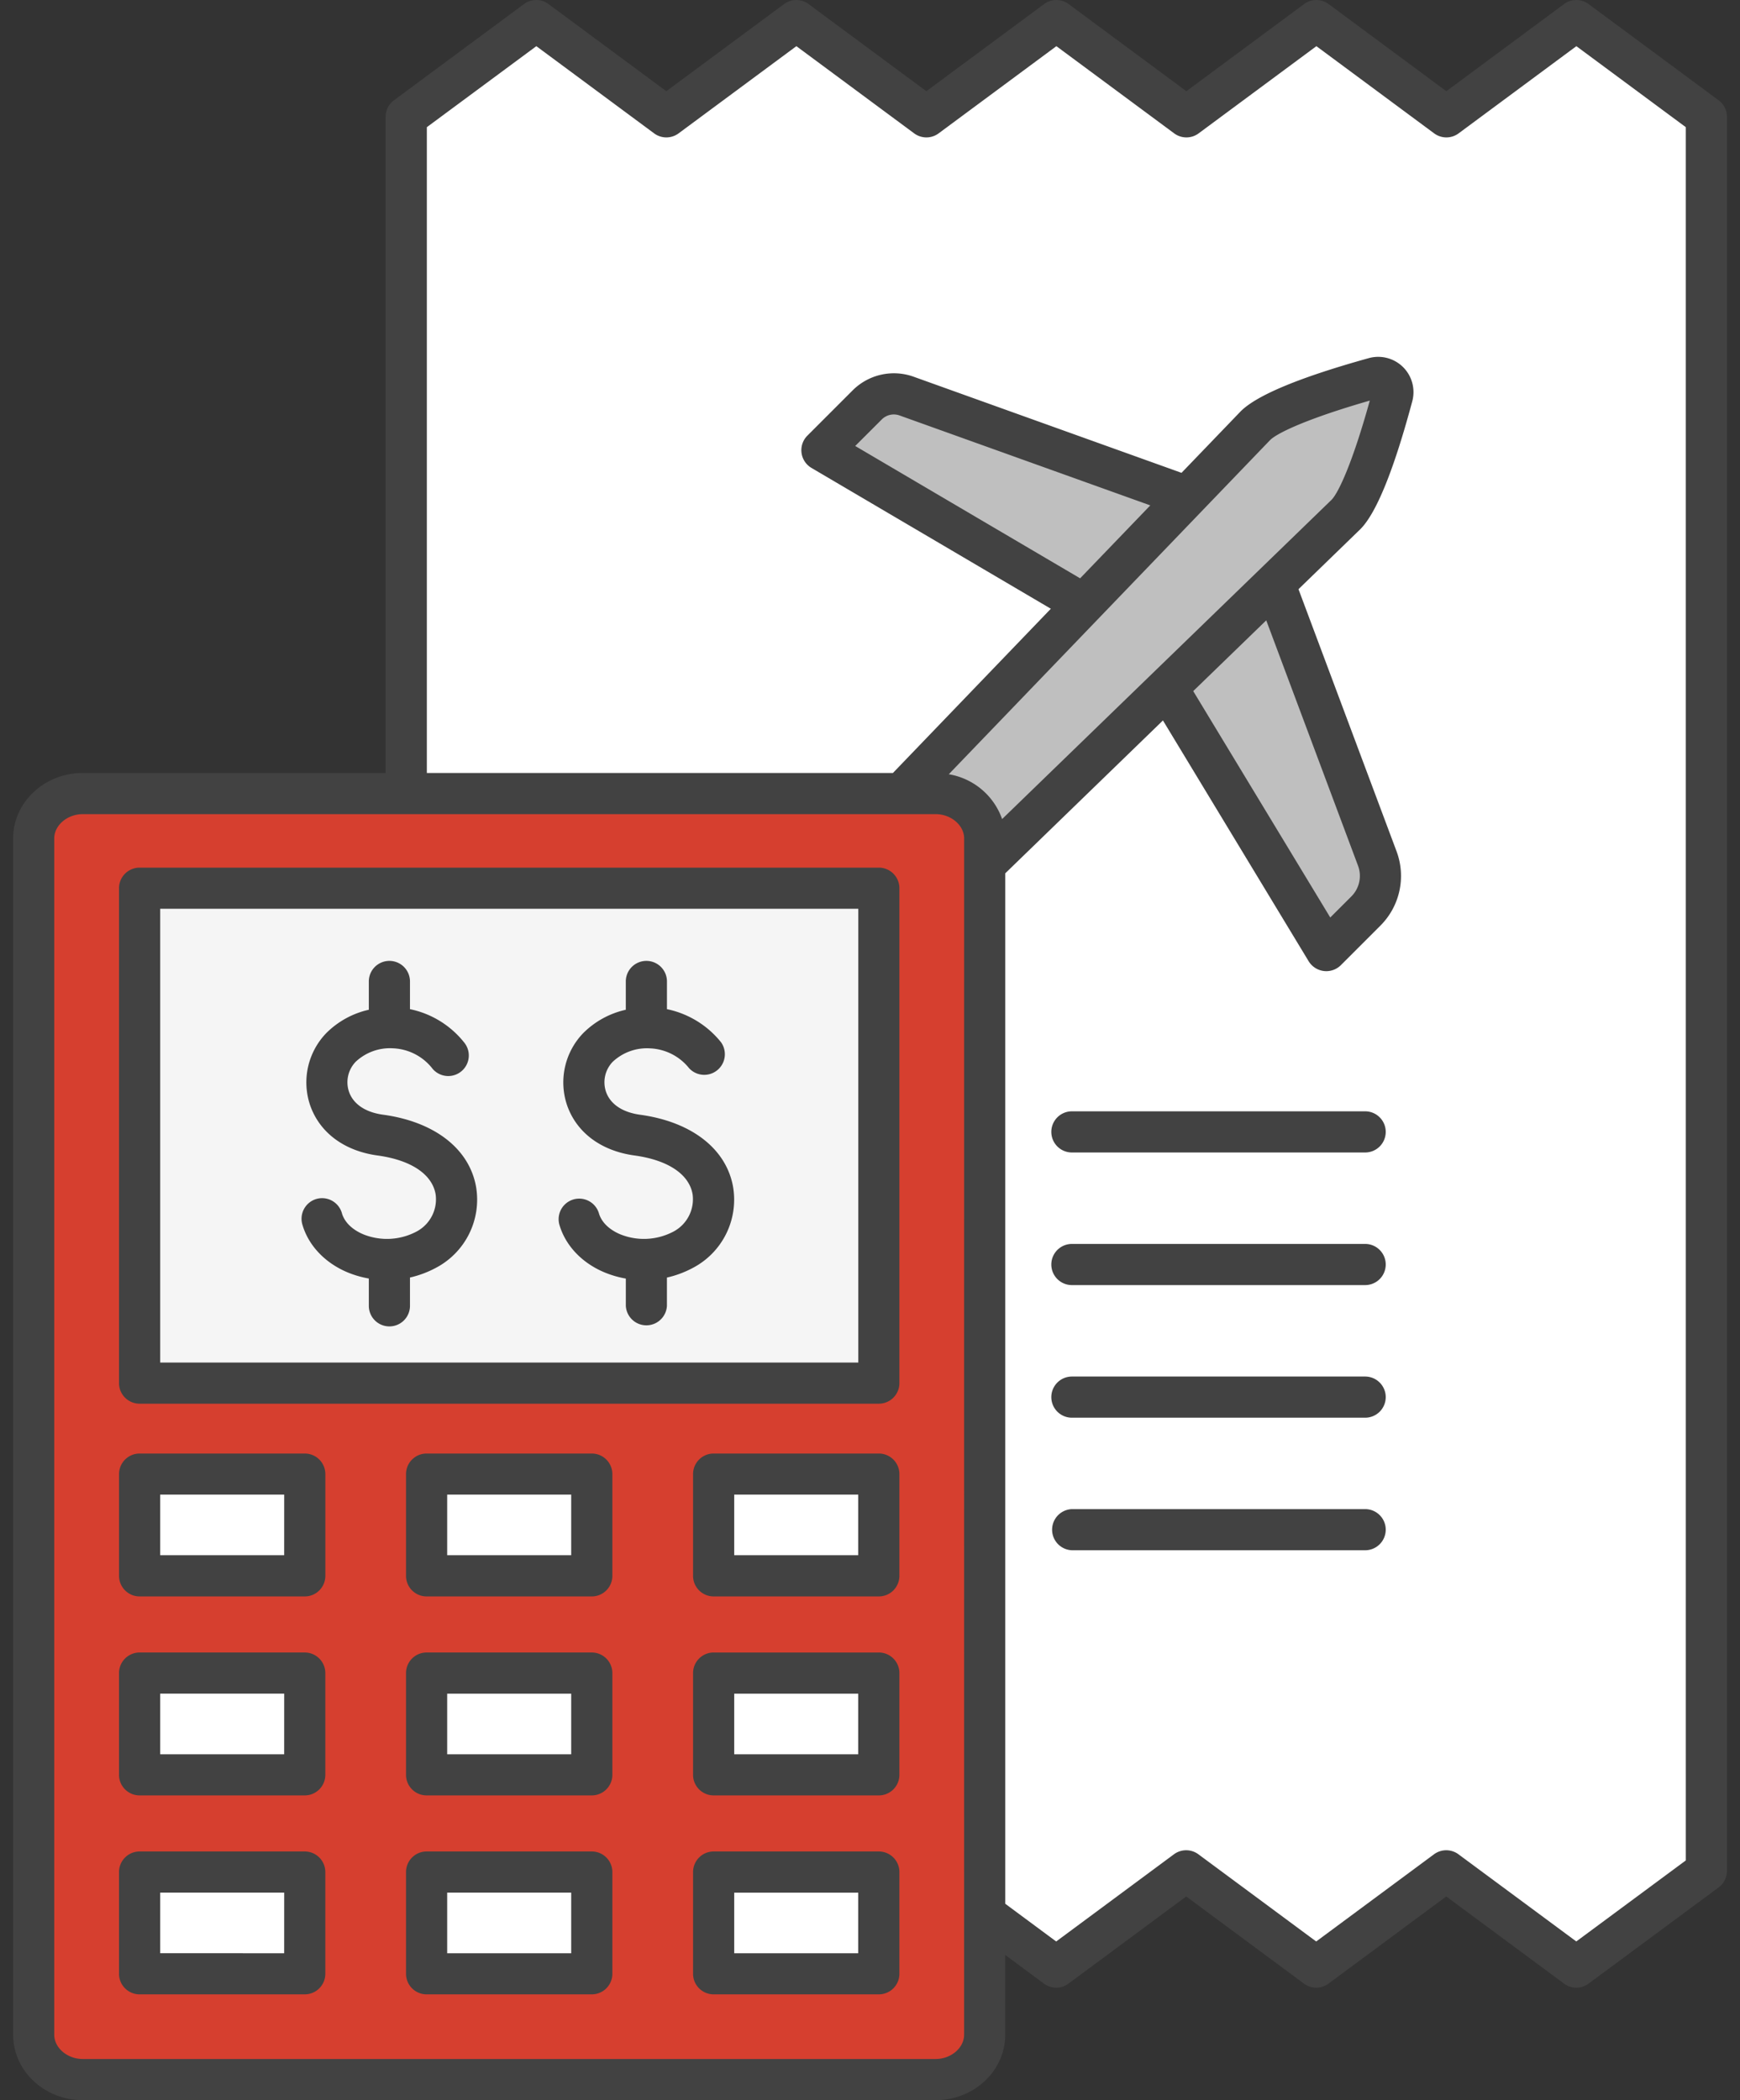
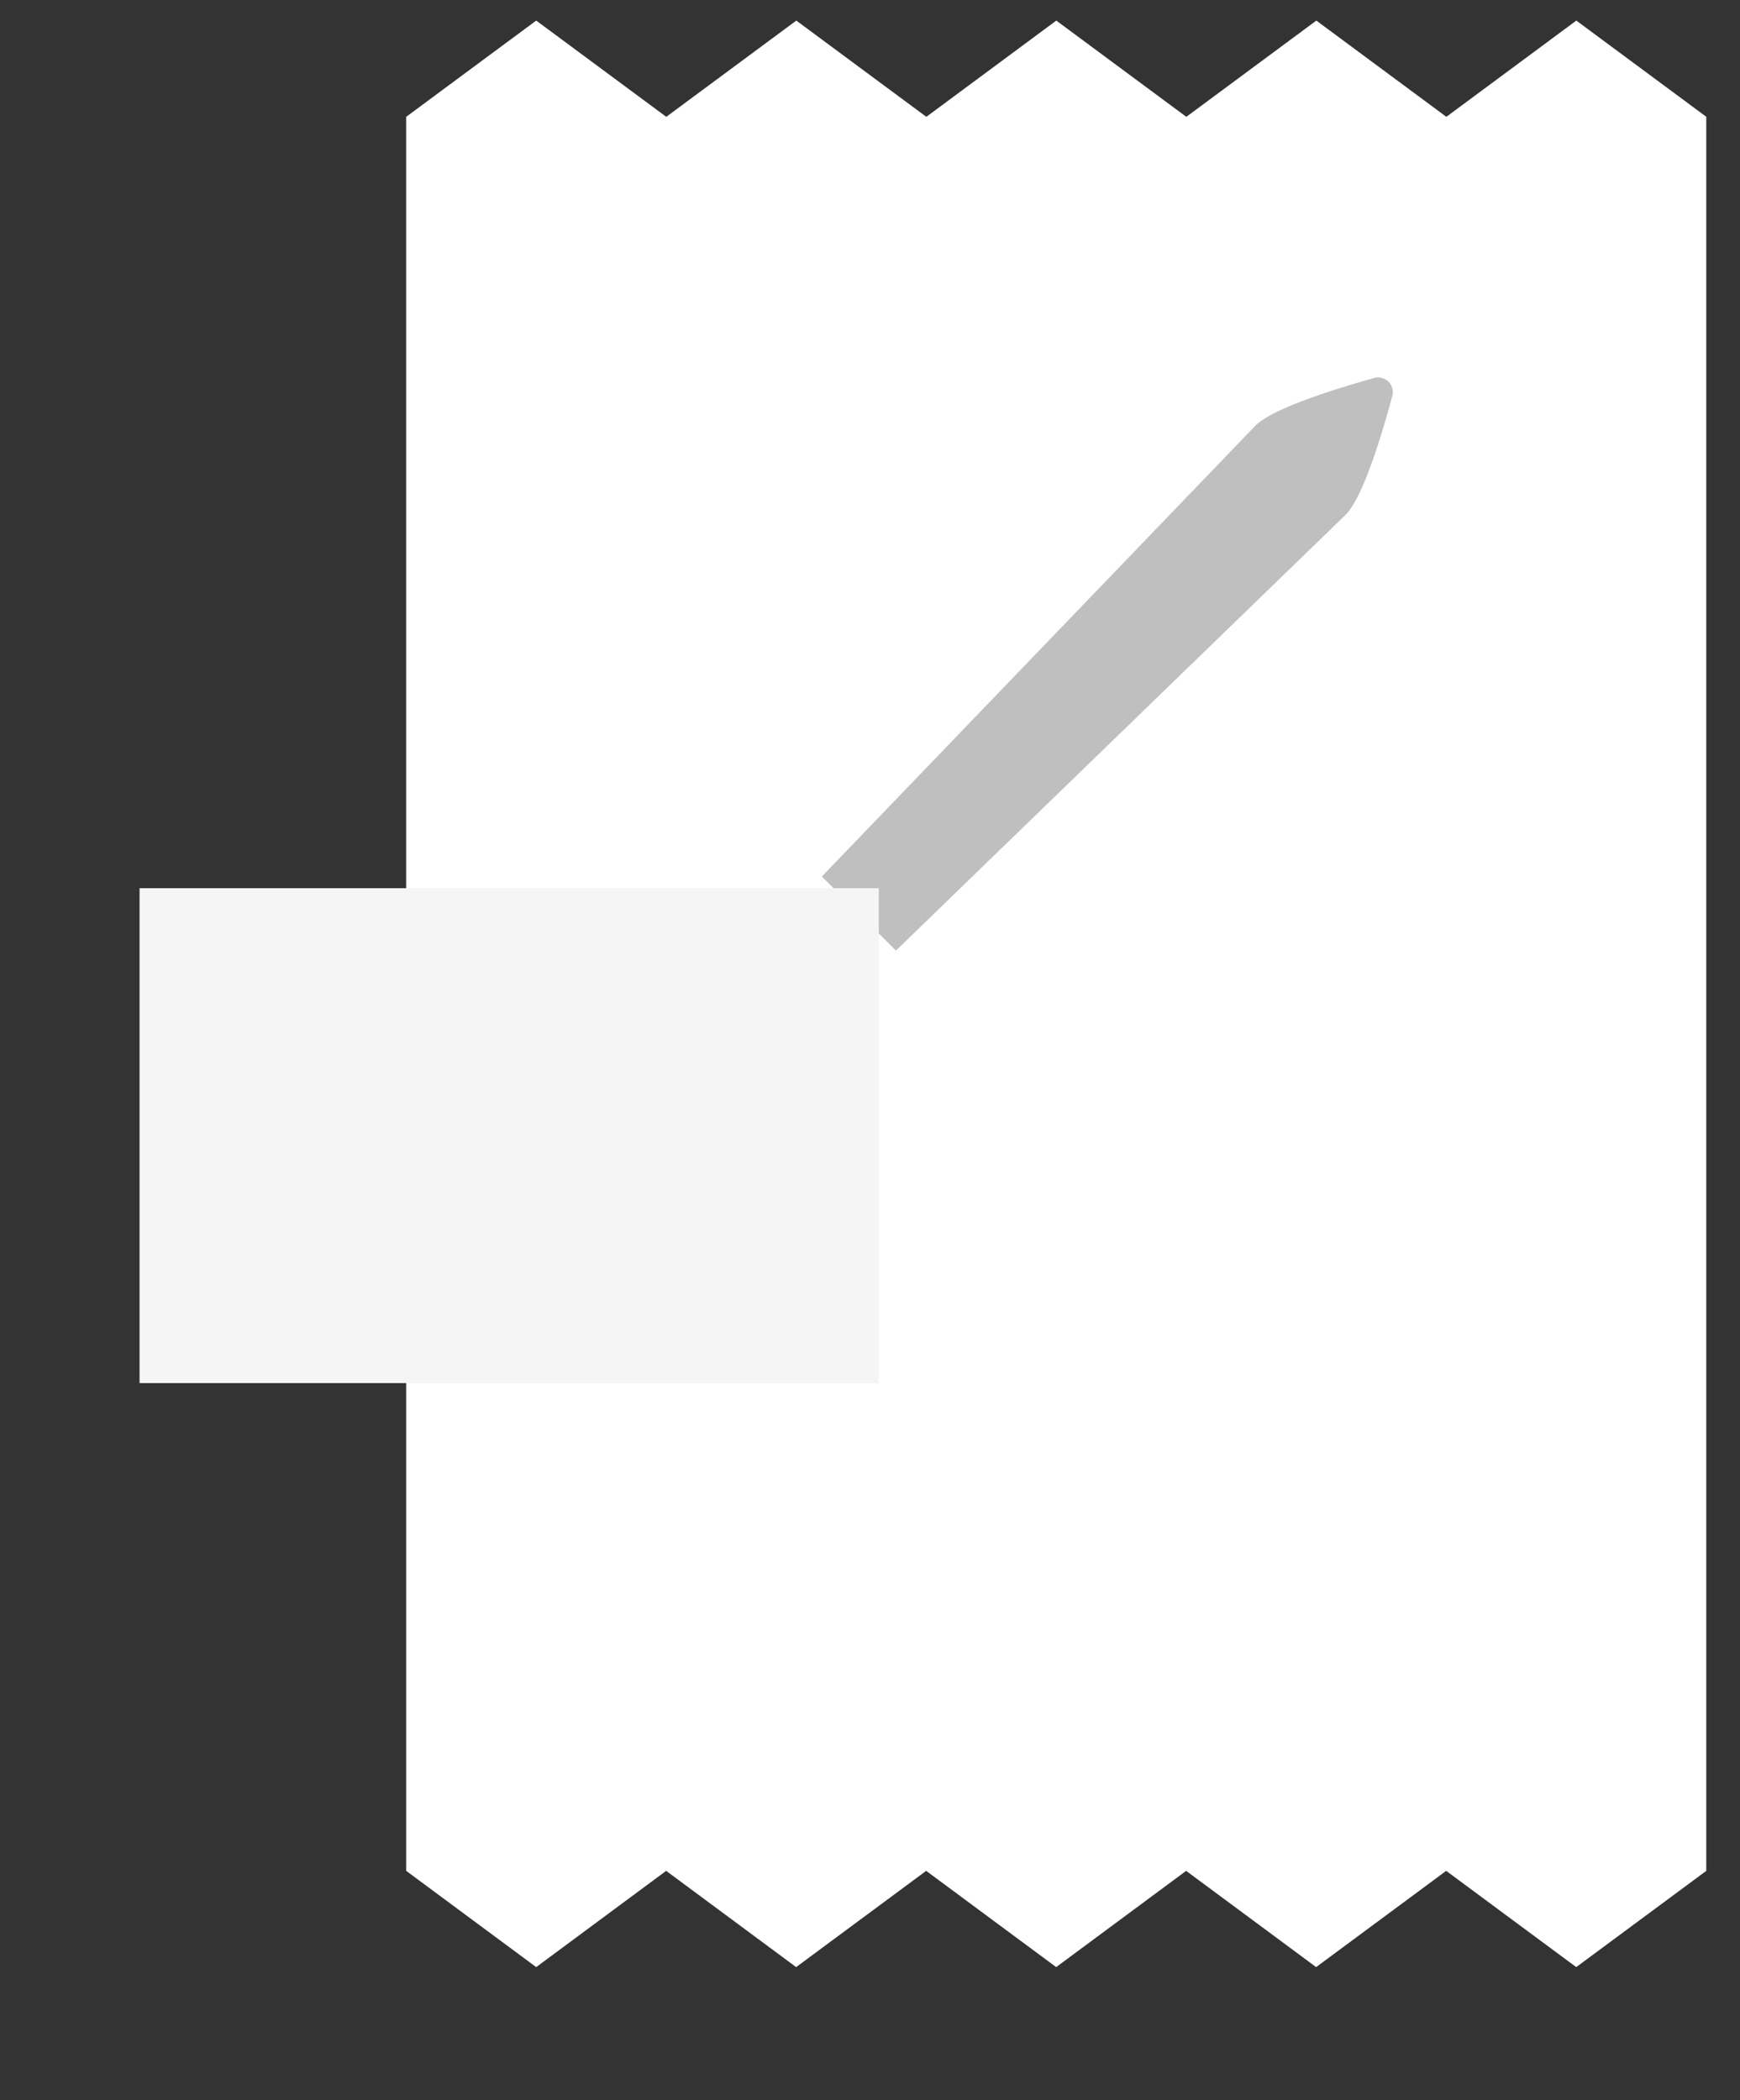
<svg xmlns="http://www.w3.org/2000/svg" fill="none" height="70" width="58">
  <rect width="100%" height="100%" fill="#333333" stroke="none" />
  <path d="M56.876 3.894v58.463l-4.335 3.208-4.335-3.208-4.335 3.208-4.333-3.208-4.332 3.208-4.334-3.208-4.334 3.208-4.333-3.208-4.332 3.208-4.334-3.208V3.894L17.874.686l4.335 3.208L26.544.686l4.334 3.208L35.21.686l4.334 3.208L43.878.686l4.334 3.208L52.544.686l4.334 3.208z" fill="#fff" />
  <g fill="#bfbfbf">
-     <path d="M46.282 29.61l-2.074 2.074-5.43-8.973 3.583-3.584zm-6.371-12.93l-3.583 3.584-8.934-5.257 2.073-2.073z" />
    <path d="M44.858 17.155l-14.994 14.53-2.47-2.47 14.455-15.03c.587-.587 2.756-1.252 3.958-1.587a.49.49 0 01.603.6c-.322 1.2-.964 3.367-1.554 3.958z" />
  </g>
-   <path d="M32.825 67.818c0 .823-.736 1.496-1.635 1.496H2.76c-.9 0-1.635-.673-1.635-1.496V27.946c0-.822.735-1.496 1.635-1.496h28.43c.9 0 1.635.674 1.635 1.496z" fill="#d63f2f" />
  <path d="M29.292 46.1H4.652V29.604h24.641V46.1z" fill="#f5f5f5" />
-   <path d="M10.157 52.523H4.652v-3.391h5.505zm9.567-3.39h-5.505v3.391h5.506v-3.391zm-9.567 6.632H4.652v3.391h5.505zm9.567 0h-5.505v3.391h5.506v-3.391zm-9.567 6.632H4.652v3.39h5.505zm9.567 0h-5.505v3.39h5.506v-3.39zm9.568-13.264h-5.505v3.391h5.506v-3.391zm0 6.632h-5.505v3.391h5.506v-3.391zm0 6.632h-5.505v3.39h5.506v-3.39z" fill="#fff" />
-   <path d="M57.286 3.342L52.952.135a.685.685 0 00-.816 0L48.211 3.04 44.286.135a.685.685 0 00-.816 0L39.545 3.04 35.62.135a.685.685 0 00-.816 0L30.878 3.04 26.952.135a.685.685 0 00-.816 0L22.21 3.04 18.283.135a.685.685 0 00-.816 0l-4.335 3.207a.687.687 0 00-.278.552v21.87H2.758c-1.28 0-2.32.98-2.32 2.182v39.872c0 1.203 1.04 2.182 2.32 2.182h28.43c1.28 0 2.32-.98 2.32-2.182V65.16l1.291.956c.243.18.573.18.816 0l3.925-2.906 3.926 2.906c.243.18.573.18.816 0l3.926-2.906 3.928 2.906c.243.18.573.18.816 0l4.335-3.207a.687.687 0 00.278-.552V3.894a.683.683 0 00-.278-.552zM32.137 67.818c0 .439-.435.81-.949.81H2.758c-.514 0-.95-.371-.95-.81V27.946c0-.438.436-.81.95-.81h28.43c.514 0 .95.372.95.81zm3.866-48.543l-7.496-4.41.887-.886a.566.566 0 01.59-.132l8.359 2.998-2.339 2.431zm6.333-4.606c.239-.239 1.25-.72 3.324-1.317-.573 2.068-1.046 3.079-1.278 3.31L33.404 27.3a2.282 2.282 0 00-1.778-1.494zm-.127 6.01l3.06 8.18a.967.967 0 01-.222 1.018l-.705.704-4.568-7.546 2.433-2.357zM56.193 62.01l-3.65 2.7-3.927-2.905a.685.685 0 00-.816 0l-3.927 2.906-3.926-2.906a.685.685 0 00-.816 0l-3.925 2.906-1.697-1.257V29.108l5.256-5.095 4.857 8.026a.692.692 0 00.587.331.69.69 0 00.486-.2l1.322-1.322a2.34 2.34 0 00.536-2.47l-3.27-8.74 2.06-1.998c.534-.533 1.117-1.969 1.733-4.266a1.176 1.176 0 00-1.451-1.437c-2.296.639-3.728 1.233-4.268 1.772l-1.973 2.051-8.936-3.206a1.945 1.945 0 00-2.023.454l-1.513 1.513a.686.686 0 00.137 1.075l7.979 4.694-5.265 5.475H14.228V4.239l3.65-2.7 3.926 2.906c.242.18.573.18.816 0l3.926-2.906 3.926 2.906c.243.18.574.18.816 0l3.925-2.906 3.926 2.906c.243.18.574.18.816 0l3.925-2.906 3.925 2.906c.243.18.573.18.816 0l3.925-2.906 3.648 2.7V62.01zM14.519 39.797c-.12-.664-.824-1.132-1.934-1.284-1.113-.152-1.933-.764-2.249-1.679a2.366 2.366 0 01.538-2.398c.39-.39.883-.661 1.42-.78v-.943a.686.686 0 011.372 0v.923a3.11 3.11 0 011.8 1.103.685.685 0 11-1.049.882l-.015-.02a1.757 1.757 0 00-1.298-.66 1.669 1.669 0 00-1.247.448.986.986 0 00-.225.997c.143.414.547.687 1.138.768 1.712.234 2.87 1.131 3.098 2.398a2.566 2.566 0 01-1.344 2.709c-.27.144-.56.252-.858.32v.943a.686.686 0 01-1.372 0v-.91a3.374 3.374 0 01-.72-.21c-.752-.319-1.297-.899-1.496-1.593a.687.687 0 01.47-.849.687.687 0 01.848.47v.002c.115.4.494.615.71.705a2.105 2.105 0 001.77-.086c.46-.239.72-.743.643-1.258zm8.566 0c-.12-.664-.825-1.132-1.934-1.284-1.114-.152-1.934-.764-2.25-1.679a2.366 2.366 0 01.538-2.398c.39-.39.884-.661 1.421-.78v-.943a.686.686 0 011.372 0v.923c.71.147 1.348.536 1.802 1.103a.687.687 0 01-1.065.864 1.757 1.757 0 00-1.298-.66c-.46-.03-.91.132-1.247.447a.985.985 0 00-.225.997c.143.414.547.687 1.138.768 1.712.235 2.87 1.132 3.098 2.399a2.566 2.566 0 01-1.344 2.708c-.27.144-.56.253-.86.32v.943a.686.686 0 01-1.37 0v-.909a3.382 3.382 0 01-.722-.211c-.752-.318-1.296-.898-1.495-1.592a.686.686 0 011.318-.38v.001c.115.4.494.615.71.705.573.233 1.22.202 1.77-.086a1.22 1.22 0 00.643-1.258zm6.208-10.878H4.653a.686.686 0 00-.686.685V46.1c0 .379.308.686.686.686h24.641a.686.686 0 00.686-.686V29.605a.686.686 0 00-.686-.686zm-.686 16.495H5.34V30.29h23.27v15.124zm-18.45 3.033H4.654a.686.686 0 00-.686.686v3.391c0 .379.308.686.686.686h5.505a.686.686 0 00.686-.686v-3.391a.686.686 0 00-.686-.686zm-.685 3.39H5.34v-2.02h4.133zm10.253-3.39H14.22a.686.686 0 00-.686.686v3.391c0 .379.307.686.686.686h5.506a.686.686 0 00.686-.686v-3.391a.686.686 0 00-.686-.686zm-.686 3.39h-4.133v-2.02h4.134v2.02zm-8.881 3.242H4.653a.686.686 0 00-.686.686v3.391c0 .379.308.686.686.686h5.505a.686.686 0 00.686-.686v-3.391a.686.686 0 00-.686-.686zm-.686 3.392H5.34v-2.02h4.133zm10.253-3.392H14.22a.686.686 0 00-.686.686v3.391c0 .379.307.686.686.686h5.506a.686.686 0 00.686-.686v-3.391a.686.686 0 00-.686-.686zm-.686 3.392h-4.133v-2.02h4.134v2.02zm-8.881 3.24H4.653a.686.686 0 00-.686.686v3.39c0 .379.308.686.686.686h5.505a.686.686 0 00.686-.686v-3.39a.686.686 0 00-.686-.686zm-.686 3.392H5.34v-2.02h4.133zm10.253-3.392H14.22a.686.686 0 00-.686.686v3.39c0 .379.307.686.686.686h5.506a.686.686 0 00.686-.686v-3.39a.686.686 0 00-.686-.686zm-.686 3.392h-4.133v-2.02h4.134v2.02zm10.254-16.656h-5.505a.686.686 0 00-.686.686v3.391c0 .379.308.686.686.686h5.506a.686.686 0 00.686-.686v-3.391a.686.686 0 00-.686-.686zm-.686 3.39h-4.133v-2.02h4.134v2.02zm.686 3.242h-5.505a.686.686 0 00-.686.686v3.391c0 .379.308.686.686.686h5.506a.686.686 0 00.686-.686v-3.391a.686.686 0 00-.686-.686zm-.686 3.392h-4.133v-2.02h4.134v2.02zm.686 3.24h-5.505a.686.686 0 00-.686.686v3.39c0 .379.308.686.686.686h5.506a.686.686 0 00.686-.686v-3.39a.686.686 0 00-.686-.686zm-.686 3.392h-4.133v-2.02h4.134v2.02zm17.584-27.376a.686.686 0 01-.686.686H35.73a.686.686 0 010-1.372h9.775c.379 0 .686.308.686.686zm0 4.42a.686.686 0 01-.686.686H35.73a.686.686 0 010-1.372h9.775c.379 0 .686.308.686.686zm0 4.42a.686.686 0 01-.686.686H35.73a.686.686 0 010-1.372h9.775c.379 0 .686.308.686.686zm0 4.419a.686.686 0 01-.686.685H35.73a.686.686 0 010-1.371h9.775c.379 0 .686.307.686.686z" fill="#424242" />
</svg>